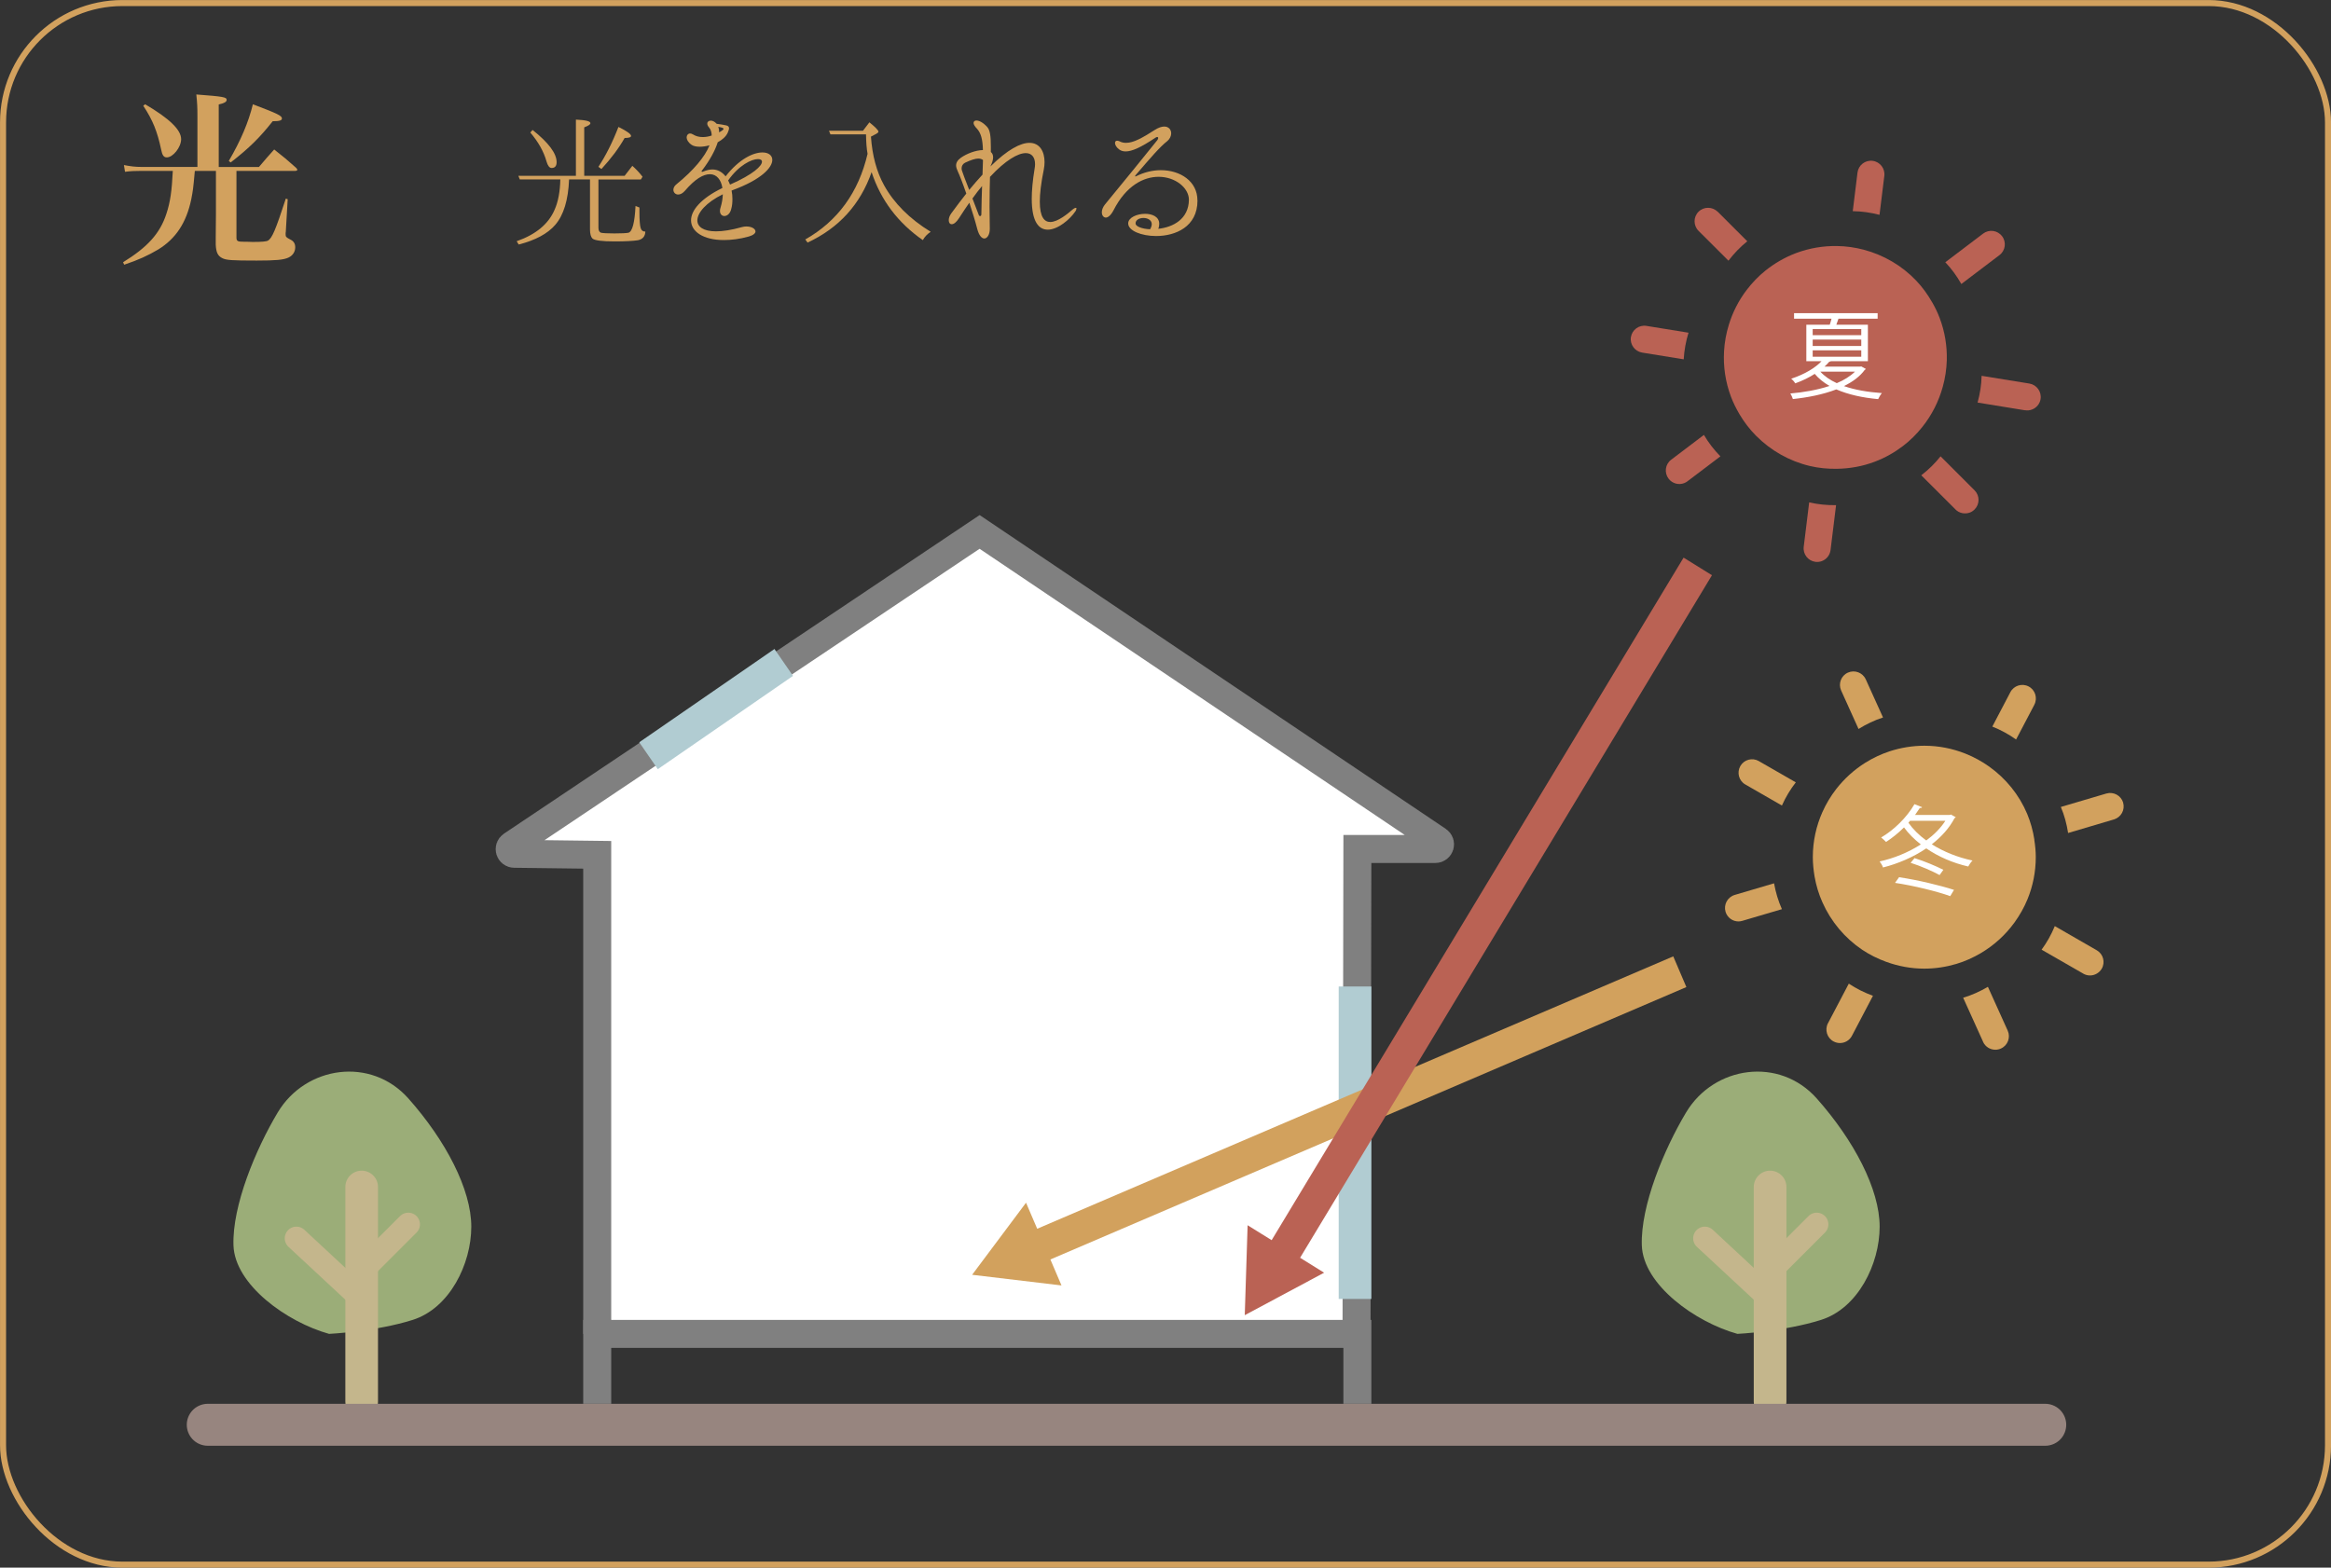
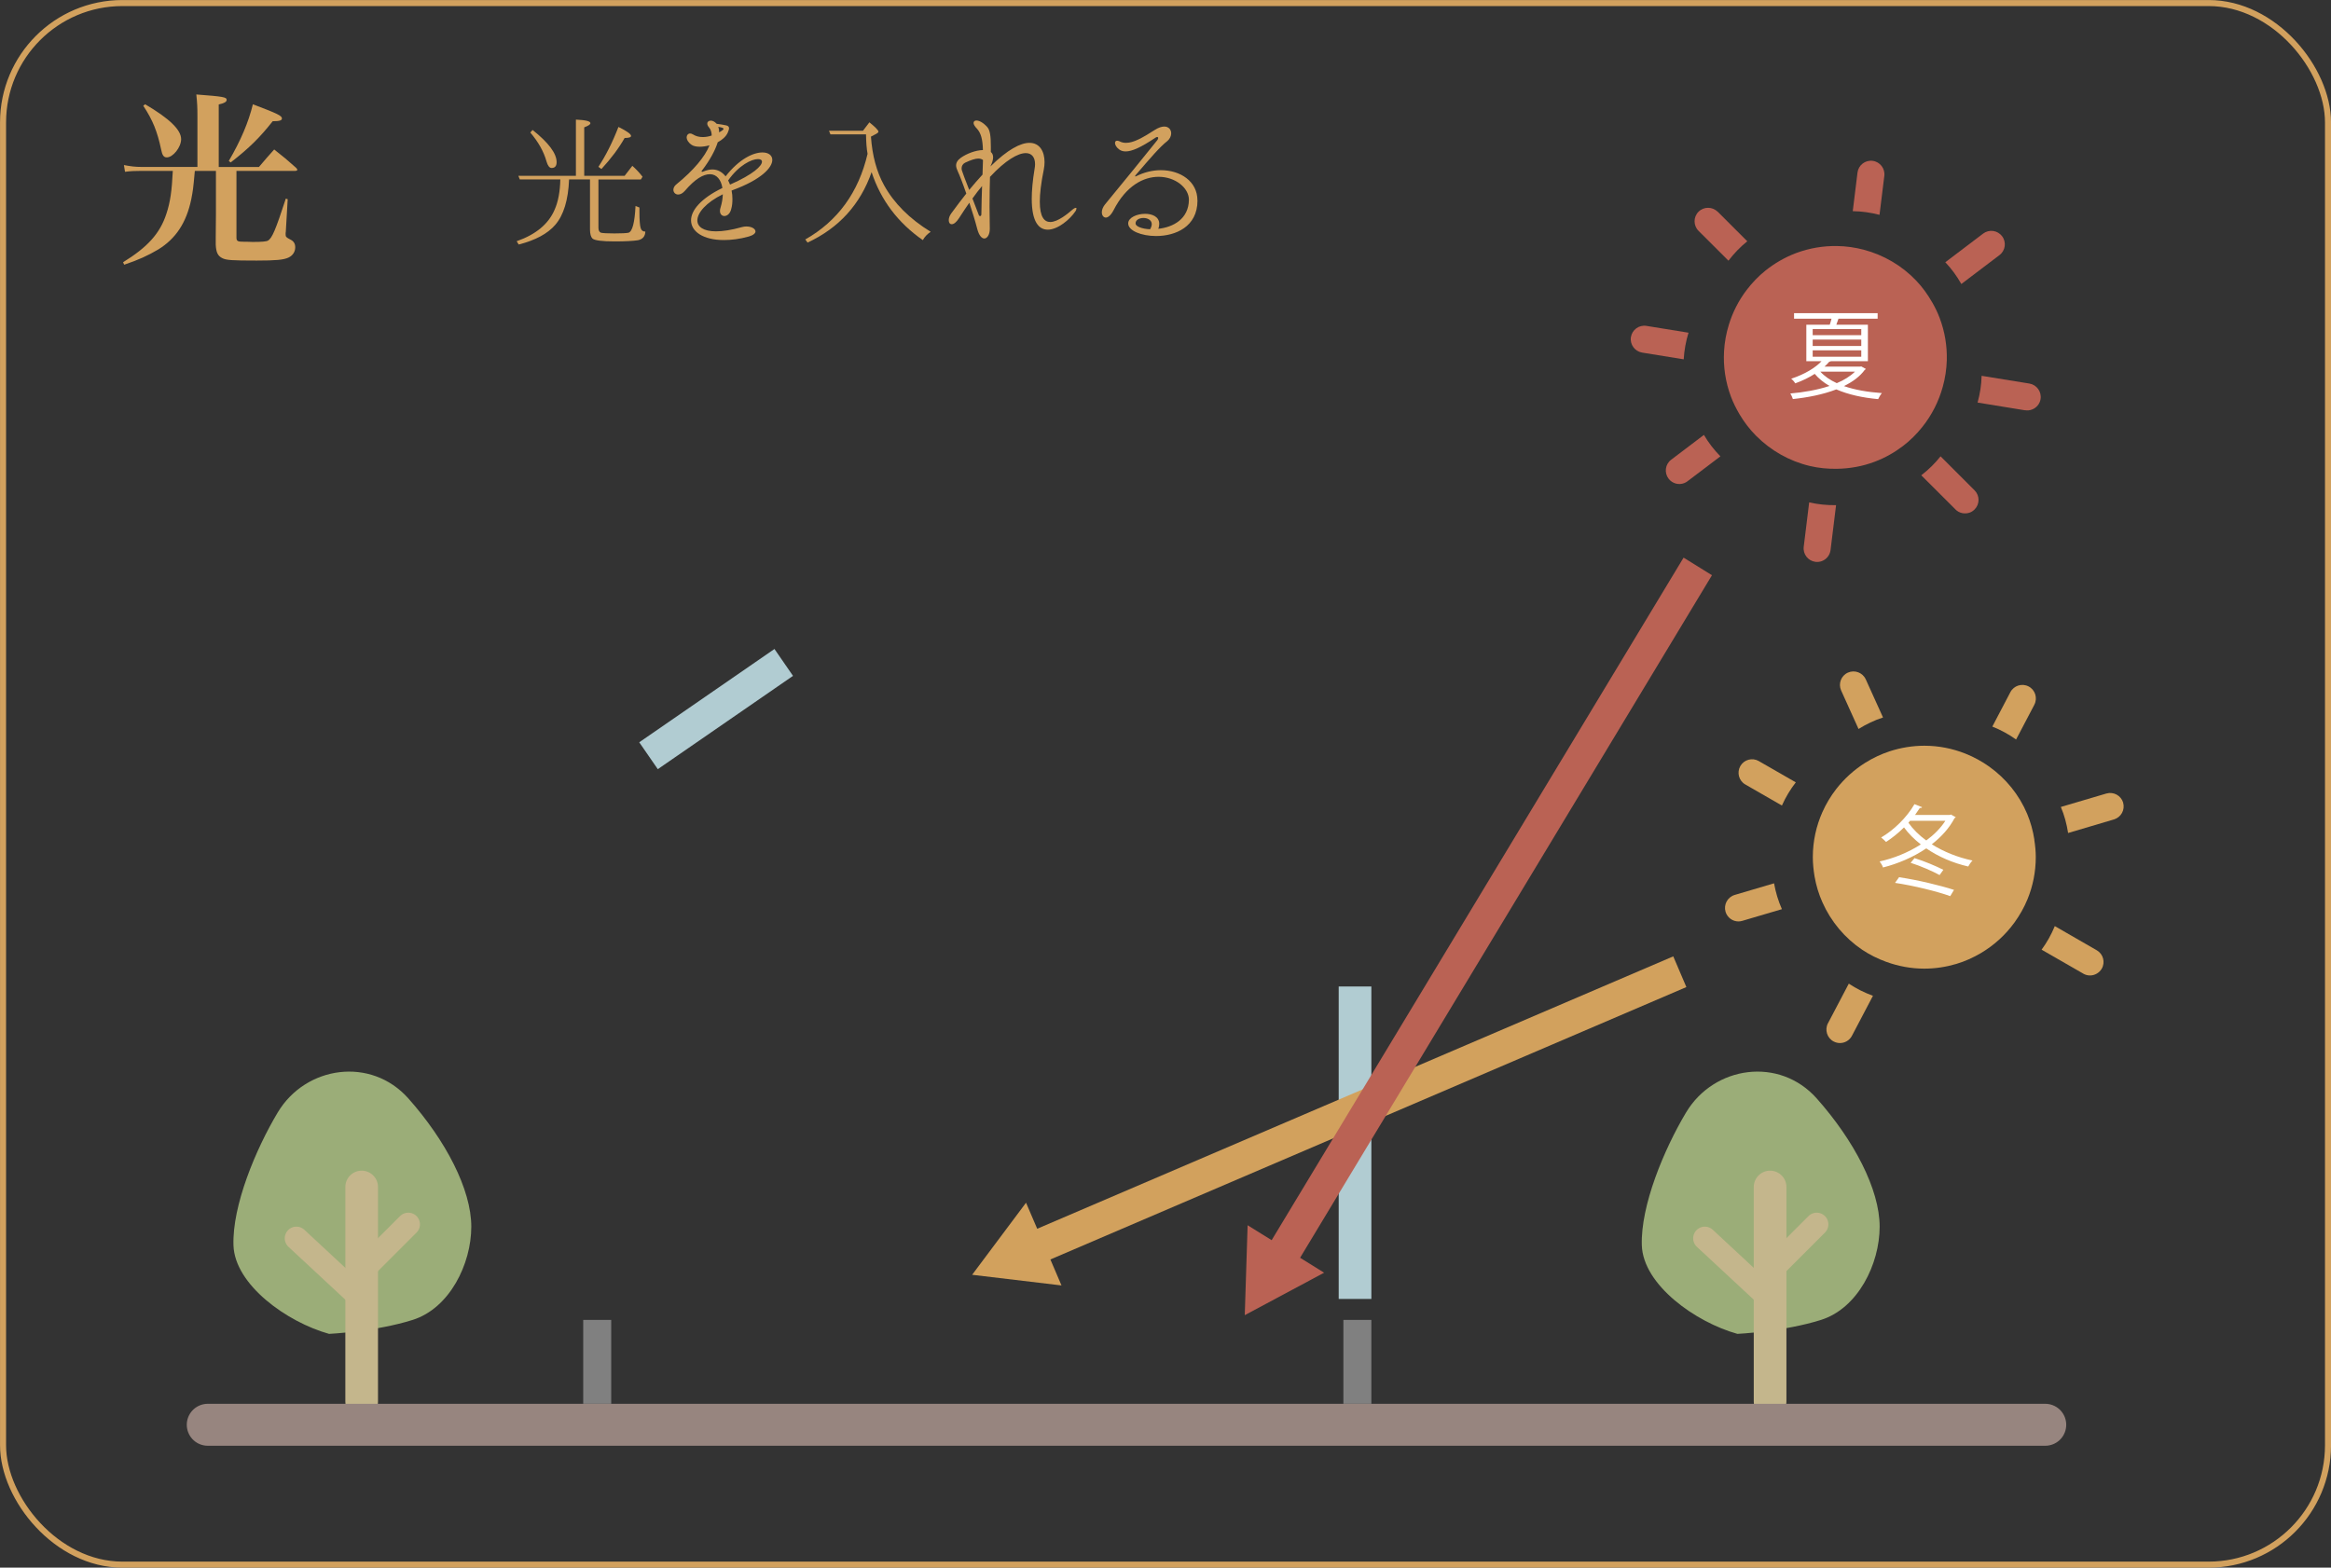
<svg xmlns="http://www.w3.org/2000/svg" id="_レイヤー_2" data-name="レイヤー 2" viewBox="0 0 358.93 241.43">
  <rect x="0" y="0" width="358.93" height="241.43" fill="#333333" stroke="none" />
  <defs>
    <style>
      .cls-1 {
        stroke-width: 3.59px;
      }

      .cls-1, .cls-2 {
        stroke: #c4b68c;
      }

      .cls-1, .cls-2, .cls-3, .cls-4, .cls-5, .cls-6 {
        fill: none;
      }

      .cls-1, .cls-2, .cls-3, .cls-5, .cls-6 {
        stroke-miterlimit: 10;
      }

      .cls-1, .cls-2, .cls-5 {
        stroke-linecap: round;
      }

      .cls-2, .cls-3 {
        stroke-width: 5.03px;
      }

      .cls-7 {
        fill: #d2a15e;
      }

      .cls-7, .cls-8, .cls-9, .cls-10, .cls-11 {
        stroke-width: 0px;
      }

      .cls-8 {
        fill: #ba6254;
      }

      .cls-9 {
        fill: #9bad78;
      }

      .cls-10, .cls-12 {
        fill: #fff;
      }

      .cls-3 {
        stroke: #b1ccd2;
      }

      .cls-11 {
        fill: #d2a15d;
      }

      .cls-4, .cls-12 {
        stroke: gray;
        stroke-width: 4.31px;
      }

      .cls-5 {
        stroke: #97857f;
        stroke-width: 6.46px;
      }

      .cls-6 {
        stroke: #d2a15e;
        stroke-width: .93px;
      }
    </style>
  </defs>
  <g id="_レイヤー_1-2" data-name="レイヤー 1">
    <rect class="cls-6" x=".47" y=".47" width="358" height="240.5" rx="18.38" ry="18.38" />
    <g>
      <g>
        <path class="cls-9" d="M50.67,205.43c-6.46-1.8-14.52-7.54-14.72-13.64s3.42-14.79,6.82-20.47c4.31-7.18,14.36-8.62,20.11-2.15,5.74,6.46,9.69,14,9.69,19.75s-3.34,12.57-9.03,14.36c-5.69,1.8-12.87,2.15-12.87,2.15Z" />
        <line class="cls-2" x1="55.69" y1="182.81" x2="55.69" y2="215.84" />
        <line class="cls-1" x1="55.69" y1="195.74" x2="62.87" y2="188.56" />
        <line class="cls-1" x1="55.69" y1="200.05" x2="45.64" y2="190.71" />
      </g>
      <g>
        <path class="cls-9" d="M267.53,205.43c-6.46-1.8-14.52-7.54-14.72-13.64s3.42-14.79,6.82-20.47c4.31-7.18,14.36-8.62,20.11-2.15,5.74,6.46,9.69,14,9.69,19.75s-3.34,12.57-9.03,14.36c-5.69,1.8-12.87,2.15-12.87,2.15Z" />
        <line class="cls-2" x1="272.56" y1="182.81" x2="272.56" y2="215.84" />
        <line class="cls-1" x1="272.56" y1="195.74" x2="279.74" y2="188.56" />
        <line class="cls-1" x1="272.56" y1="200.05" x2="262.51" y2="190.71" />
      </g>
      <g>
        <g>
-           <path class="cls-12" d="M91.96,205.43v-73.78l-12.77-.16c-.71,0-.98-.92-.39-1.31l72.04-48.26,70.58,47.52c.59.4.31,1.31-.4,1.31h-12.01l-.13,74.68h-116.93Z" />
          <line class="cls-4" x1="91.96" y1="216.2" x2="91.96" y2="203.28" />
          <line class="cls-4" x1="209.01" y1="216.2" x2="209.01" y2="203.28" />
        </g>
        <line class="cls-3" x1="99.86" y1="116.39" x2="120.68" y2="102.02" />
        <line class="cls-3" x1="208.65" y1="151.93" x2="208.65" y2="200.05" />
      </g>
      <line class="cls-5" x1="31.99" y1="219.43" x2="314.93" y2="219.43" />
      <g>
        <path class="cls-7" d="M270.82,117.21c-1-.57-2.27-.23-2.84.77-.57,1-.23,2.27.77,2.84l5.63,3.24c.57-1.28,1.29-2.48,2.14-3.57l-5.69-3.27Z" />
        <path class="cls-7" d="M320.78,149.95c.33.19.68.28,1.04.28.72,0,1.42-.38,1.81-1.04.57-1,.23-2.27-.77-2.84l-6.46-3.72c-.53,1.3-1.22,2.52-2.03,3.63l6.42,3.69Z" />
        <path class="cls-7" d="M267.11,137.83c-1.1.33-1.73,1.48-1.41,2.59.27.91,1.1,1.49,1.99,1.49.2,0,.39-.03.59-.09l6.1-1.8c-.56-1.26-.96-2.59-1.21-3.98l-6.07,1.79Z" />
        <path class="cls-7" d="M326.93,123.62c-.33-1.1-1.48-1.73-2.59-1.41l-7.01,2.07c.54,1.26.9,2.61,1.12,4.01l7.06-2.09c1.1-.33,1.73-1.48,1.41-2.59Z" />
        <path class="cls-7" d="M281.47,157.59c-.53,1.02-.14,2.28.88,2.81.31.16.64.24.97.24.75,0,1.47-.41,1.84-1.11l3.24-6.17c-1.32-.48-2.57-1.1-3.72-1.87l-3.21,6.11Z" />
        <path class="cls-7" d="M313.25,108.53c.53-1.02.14-2.28-.88-2.81-1.02-.53-2.28-.14-2.81.88l-2.78,5.3c1.31.52,2.53,1.19,3.66,1.99l2.81-5.35Z" />
-         <path class="cls-7" d="M305.35,160.45c.35.77,1.11,1.22,1.9,1.22.29,0,.58-.06.86-.19,1.05-.47,1.51-1.71,1.04-2.75l-3.05-6.75c-1.19.7-2.46,1.28-3.81,1.68l3.07,6.79Z" />
        <path class="cls-7" d="M287.29,104.63c-.47-1.05-1.71-1.51-2.75-1.04-1.05.47-1.51,1.71-1.04,2.75l2.68,5.93c1.17-.73,2.43-1.34,3.77-1.77l-2.66-5.88Z" />
        <path class="cls-7" d="M313.26,129.34c-.22-1.4-.59-2.74-1.12-4.01-1.24-2.94-3.29-5.45-5.86-7.28-1.13-.8-2.35-1.47-3.66-1.99-1.95-.77-4.07-1.21-6.3-1.21-1.86,0-3.65.31-5.33.85-1.34.44-2.6,1.04-3.77,1.77-1.72,1.08-3.23,2.45-4.47,4.04-.85,1.09-1.57,2.29-2.14,3.57-.94,2.12-1.47,4.46-1.47,6.93,0,1.02.11,2.01.27,2.98.24,1.39.65,2.73,1.21,3.98,1.32,2.97,3.45,5.5,6.12,7.3,1.15.77,2.4,1.39,3.72,1.87,1.83.66,3.79,1.04,5.84,1.04,1.71,0,3.36-.26,4.92-.72,1.35-.4,2.62-.98,3.81-1.68,2.02-1.2,3.77-2.79,5.15-4.69.81-1.12,1.5-2.33,2.03-3.63.81-1.99,1.26-4.17,1.26-6.45,0-.91-.09-1.81-.23-2.68Z" />
      </g>
      <g>
        <path class="cls-8" d="M253.52,50.19c-1.14-.18-2.2.59-2.39,1.72-.18,1.13.59,2.2,1.72,2.39l6.41,1.04c.08-1.4.33-2.77.74-4.1l-6.48-1.05Z" />
        <path class="cls-8" d="M311.82,63.18c.37.06.74.02,1.07-.11.67-.25,1.2-.85,1.32-1.61.18-1.13-.59-2.2-1.72-2.39l-7.36-1.19c-.03,1.4-.25,2.78-.62,4.12l7.31,1.19Z" />
        <path class="cls-8" d="M257.33,70.8c-.92.69-1.1,2-.4,2.92.57.75,1.55,1.01,2.39.69.18-.07.36-.16.52-.29l5.07-3.84c-.97-.98-1.82-2.08-2.54-3.3l-5.04,3.82Z" />
        <path class="cls-8" d="M308.28,36.38c-.69-.92-2-1.1-2.92-.4l-5.82,4.41c.95.99,1.77,2.12,2.47,3.35l5.87-4.45c.92-.69,1.1-2,.4-2.92Z" />
        <path class="cls-8" d="M277.74,84.21c-.14,1.14.67,2.18,1.81,2.32.35.04.68,0,.99-.12.7-.26,1.23-.9,1.33-1.69l.85-6.92c-1.4.02-2.8-.12-4.14-.43l-.84,6.84Z" />
        <path class="cls-8" d="M290.15,27.09c.14-1.14-.67-2.18-1.81-2.32-1.14-.14-2.18.67-2.32,1.81l-.73,5.94c1.4.02,2.79.22,4.12.57l.74-6Z" />
        <path class="cls-8" d="M301.1,78.46c.6.6,1.47.75,2.21.48.27-.1.52-.26.74-.48.81-.81.81-2.13,0-2.94l-5.24-5.24c-.86,1.08-1.85,2.06-2.97,2.92l5.27,5.26Z" />
        <path class="cls-8" d="M264.48,32.61c-.81-.81-2.13-.81-2.94,0-.81.81-.81,2.13,0,2.94l4.61,4.6c.84-1.1,1.8-2.11,2.9-2.99l-4.56-4.56Z" />
        <path class="cls-8" d="M297.51,46.55c-.7-1.23-1.52-2.36-2.47-3.35-2.2-2.31-5.01-3.93-8.05-4.74-1.34-.35-2.72-.55-4.12-.57-2.1-.03-4.24.31-6.32,1.09-1.74.66-3.31,1.58-4.69,2.68-1.1.88-2.06,1.89-2.9,2.99-1.23,1.61-2.16,3.43-2.75,5.36-.41,1.32-.66,2.7-.74,4.1-.13,2.31.2,4.69,1.07,7,.36.95.81,1.84,1.31,2.69.72,1.22,1.57,2.32,2.54,3.3,2.29,2.31,5.17,3.93,8.31,4.67,1.35.32,2.74.45,4.14.43,1.94-.03,3.91-.36,5.83-1.09,1.6-.6,3.05-1.43,4.35-2.42,1.12-.85,2.11-1.84,2.97-2.92,1.47-1.83,2.54-3.95,3.16-6.2.37-1.33.58-2.71.62-4.12.05-2.15-.29-4.34-1.1-6.48-.32-.86-.72-1.66-1.16-2.43Z" />
      </g>
      <polygon class="cls-11" points="149.69 196.33 163.45 197.97 161.74 193.97 259.67 152.02 257.65 147.29 159.71 189.24 157.99 185.23 149.69 196.33" />
      <polygon class="cls-8" points="191.67 202.55 203.89 196.01 200.19 193.71 263.61 88.59 259.24 85.88 195.81 191 192.11 188.7 191.67 202.55" />
      <path class="cls-10" d="M300.4,125.44l.75.42c-.04.08-.12.12-.18.13-.82,1.56-2.05,2.91-3.51,4.04,1.83,1.15,3.99,2.02,6.27,2.5-.23.22-.51.64-.66.92-2.36-.54-4.58-1.5-6.46-2.79-2.04,1.38-4.41,2.37-6.66,2.94-.09-.29-.33-.69-.52-.93,2.13-.46,4.39-1.37,6.34-2.62-1-.78-1.88-1.65-2.59-2.62-.87.87-1.83,1.63-2.76,2.24-.18-.2-.54-.51-.76-.69,1.93-1.12,3.96-3.08,5.13-5.13.92.35,1.05.41,1.17.46-.03.11-.17.15-.34.12-.23.36-.48.72-.74,1.08h5.35l.18-.06ZM300.29,138.01c-2-.72-5.59-1.61-8.49-2.04l.62-.87c2.82.41,6.4,1.28,8.46,1.95l-.58.96ZM294.11,126.41l-.25.3c.71,1,1.65,1.94,2.75,2.73,1.18-.87,2.21-1.89,2.94-3.03h-5.43ZM298.66,134.77c-1.04-.58-2.94-1.41-4.46-1.89l.6-.72c1.5.46,3.39,1.26,4.44,1.8l-.58.81Z" />
      <path class="cls-10" d="M286.6,56.43l.71.39c-.03.06-.1.11-.17.14-.76,1.04-1.89,1.86-3.21,2.5,1.66.58,3.67.93,5.85,1.08-.2.22-.45.64-.58.93-2.43-.22-4.63-.71-6.44-1.5-2.04.79-4.42,1.25-6.69,1.49-.08-.26-.24-.63-.39-.86,2.01-.17,4.15-.54,6.03-1.16-.9-.52-1.67-1.14-2.28-1.86-.83.54-1.83,1.04-3,1.46-.12-.23-.41-.56-.62-.71,2.14-.71,3.74-1.71,4.67-2.7h-2.34v-5.62h3.61c.09-.3.2-.63.27-.93h-5.77v-.85h12.87v.85h-6.03c-.09.27-.21.62-.33.93h4.86v5.62h-5.7s-.13.08-.25.08c-.21.25-.46.5-.73.75h5.49l.18-.03ZM279.12,50.68v.94h7.48v-.94h-7.48ZM279.12,52.3v.98h7.48v-.98h-7.48ZM279.12,53.95v.99h7.48v-.99h-7.48ZM280.3,57.24c.63.7,1.5,1.3,2.53,1.77,1.11-.46,2.08-1.07,2.8-1.77h-5.34Z" />
    </g>
    <g>
      <path class="cls-7" d="M88.68,18.42c1.48.07,2.23.24,2.23.55,0,.2-.31.4-.95.64v7.47h6.22l1.19-1.54c.55.49,1.08,1.04,1.57,1.68l-.26.42h-6.53v7.45c0,.4.13.64.38.75.29.07.99.11,2.09.11s1.85-.04,2.16-.11c.59-.18.95-1.54,1.08-4.12l.6.24v.57c0,1.39.07,2.25.2,2.62.11.35.35.53.71.51-.02.73-.4,1.19-1.15,1.34-.73.11-1.92.18-3.57.18-1.94,0-3.09-.15-3.42-.44-.24-.24-.38-.71-.38-1.37v-7.74h-3.22c-.13,3.18-.84,5.51-2.14,7.01-1.17,1.35-3.04,2.36-5.62,3.02l-.31-.51c2.96-1.04,4.9-2.65,5.84-4.85.55-1.23.84-2.8.88-4.67h-6.24l-.22-.55h8.86v-8.67ZM82,20.01c2.47,1.96,3.71,3.62,3.71,4.96,0,.6-.26.9-.77.9-.33,0-.59-.33-.79-1.01-.42-1.52-1.26-3-2.49-4.45l.35-.4ZM92.14,25.7c1.12-1.7,2.16-3.75,3.09-6.15,1.3.64,1.94,1.1,1.94,1.39,0,.2-.33.31-.99.31-.9,1.59-2.09,3.17-3.57,4.78l-.46-.33Z" />
      <path class="cls-7" d="M112.76,29.31l-.11.04c.09.42.13.86.13,1.3,0,.53-.04,1.04-.18,1.52-.18.77-.66,1.1-1.06,1.1-.38,0-.68-.29-.68-.79,0-.15.02-.31.09-.51.22-.71.33-1.41.35-2.05-2.56,1.26-3.92,2.84-3.92,4.03,0,.97.93,1.68,2.87,1.68,1.04,0,2.38-.2,4.01-.66.24-.07.49-.09.68-.09.79,0,1.39.35,1.39.77,0,.26-.31.57-1.01.77-1.41.4-2.73.55-3.86.55-3.13,0-5.05-1.28-5.05-3.04,0-1.5,1.46-3.35,4.83-4.98-.2-1.26-.88-2.12-1.92-2.12s-2.29.73-3.86,2.56c-.35.4-.71.57-1.04.57-.42,0-.73-.33-.73-.73,0-.26.13-.6.51-.88,2.6-2.12,4.37-4.23,5.05-5.97-.53.15-1.06.22-1.52.22-.53,0-.97-.11-1.23-.29-.55-.38-.77-.82-.77-1.15s.22-.6.53-.6c.13,0,.29.04.46.15.46.29.97.4,1.5.4.48,0,.95-.09,1.37-.24,0-.46-.13-.93-.44-1.28-.18-.2-.24-.4-.24-.55,0-.29.22-.46.55-.46.26,0,.6.15.9.49.44.04,1.01.15,1.46.24.31.07.44.22.44.44,0,.18-.09.42-.2.68-.26.6-.84,1.1-1.54,1.48-.4,1.28-1.24,2.8-2.4,4.32-.07.07-.09.11-.09.15,0,.07.04.09.11.09.04,0,.09-.02.13-.04.53-.22.99-.33,1.43-.33.84,0,1.52.42,2.03,1.06,2.09-2.67,4.25-3.68,5.67-3.68.93,0,1.52.44,1.52,1.15,0,1.17-1.65,3.02-6.15,4.67ZM110.75,20.38c.31-.18.53-.33.57-.38.07-.07.09-.11.09-.15,0-.09-.07-.13-.2-.18-.15-.04-.35-.11-.62-.13.11.24.15.53.15.84ZM112.41,28.43c3.62-1.59,4.92-2.89,4.92-3.53,0-.26-.24-.4-.62-.4-.97,0-2.93.93-4.59,3.29.11.2.2.42.29.64Z" />
      <path class="cls-7" d="M133.34,20.69h-5.47l-.22-.55h5.23l.99-1.3c.93.75,1.39,1.23,1.39,1.43,0,.11-.11.22-.31.33l-.84.44c.2,2.89.86,5.38,2.01,7.47,1.54,2.8,3.95,5.2,7.19,7.19-.51.33-.93.77-1.21,1.28-3.81-2.65-6.46-6.13-7.89-10.47-1.74,4.98-5.03,8.6-9.86,10.85l-.35-.48c5-2.84,8.2-7.25,9.59-13.19-.15-.77-.22-1.79-.24-3Z" />
      <path class="cls-7" d="M165.75,32.11c0,.11-.04.29-.18.46-.82,1.23-2.69,2.8-4.23,2.8-1.37,0-2.47-1.17-2.47-4.76,0-1.23.13-2.76.44-4.63.04-.24.07-.46.07-.68,0-1.08-.51-1.72-1.43-1.72-1.19,0-3.11,1.08-5.51,3.66-.04,1.34-.07,2.87-.07,4.59,0,1.06.04,2.21.04,3.44,0,.86-.4,1.46-.84,1.46-.38,0-.82-.42-1.1-1.5-.33-1.28-.77-2.69-1.21-4.01-.51.73-1.04,1.52-1.59,2.38-.44.68-.82.93-1.12.93-.29,0-.46-.24-.46-.62,0-.31.11-.66.38-1.04.82-1.12,1.59-2.14,2.32-3.06-.55-1.61-1.06-2.89-1.28-3.35-.18-.38-.29-.71-.29-.97,0-.44.22-.82.73-1.19.9-.64,2.29-1.17,3.4-1.19-.04-1.65-.29-2.62-.95-3.33-.33-.33-.49-.64-.49-.84,0-.24.18-.38.44-.38.42,0,1.04.31,1.65.99.46.49.57,1.46.57,3.04v.82c.22.18.35.44.35.82,0,.35-.13.82-.42,1.41,2.69-2.65,4.67-3.64,6.02-3.64,1.59,0,2.32,1.35,2.32,2.96,0,.38-.04.75-.11,1.12-.44,2.16-.62,3.79-.62,4.98,0,2.38.71,3.13,1.61,3.13,1.17,0,2.69-1.28,3.44-1.92.24-.2.4-.26.51-.26.07,0,.09.02.09.11ZM149.24,29.25c.71-.88,1.41-1.65,2.05-2.36l.07-2.25c-.18-.13-.4-.22-.71-.22-.46,0-1.12.2-2.05.64-.38.2-.53.53-.53.88,0,.15.02.29.09.44.09.31.42,1.17,1.08,2.87ZM151.22,28.65c-.49.57-.97,1.21-1.48,1.92l.99,2.58c.04.09.11.13.18.13.09,0,.2-.09.2-.26.02-1.65.07-3.11.11-4.37Z" />
      <path class="cls-7" d="M184.39,30.88c0,4.06-3.4,5.47-6.37,5.47-2.27,0-4.3-.82-4.3-1.94,0-.9,1.35-1.48,2.6-1.48,1.12,0,2.18.46,2.18,1.54,0,.24-.04.51-.15.77,2.25-.24,4.7-1.48,4.72-4.5-.02-1.81-2.09-3.51-4.67-3.51-2.29,0-5,1.34-6.95,5.18-.42.79-.86,1.1-1.17,1.1-.35,0-.62-.33-.62-.82,0-.35.15-.77.46-1.17,1.19-1.41,7.78-9.53,8.09-9.94.09-.13.13-.24.13-.33s-.07-.15-.15-.15c-.07,0-.18.04-.31.13-2.21,1.48-3.59,2.09-4.54,2.09-.4,0-.71-.09-.99-.29-.46-.33-.66-.73-.66-1.01,0-.2.11-.35.31-.35.11,0,.22.02.38.09.33.18.66.24,1.01.24,1.15,0,2.49-.75,4.41-1.98.6-.38,1.08-.53,1.48-.53.68,0,1.06.49,1.06,1.04,0,.4-.2.86-.57,1.17-1.24.99-2.51,2.49-4.92,5.29-.04.07-.07.11-.07.15,0,.02.02.04.04.04.04,0,.09-.02.13-.04,1.23-.62,2.56-.93,3.79-.93,3.02,0,5.64,1.72,5.64,4.65ZM177.09,35.31c.18-.31.26-.55.26-.79,0-.62-.64-.95-1.28-.95s-1.23.31-1.21.84c-.02.46.97.84,2.23.9Z" />
    </g>
    <path class="cls-7" d="M39.87,25.72c1.04-1.22,1.33-1.57,2.35-2.7,1.51,1.19,1.97,1.57,3.39,2.84.12.14.17.2.17.29s-.12.17-.32.17h-9.05v10.24c0,.58.17.67,1.13.67.26,0,.7,0,1.31.03h.17c1.22,0,2-.06,2.23-.2.64-.35,1.19-1.65,2.76-6.47l.29.09-.29,4.99c-.03.15-.03.26-.03.38,0,.44.06.49.78.87.46.23.7.61.7,1.16,0,.7-.38,1.28-1.04,1.59-.75.35-1.94.46-4.9.46-3.83,0-4.7-.06-5.31-.38-.67-.35-.93-.87-.99-2.06v-1.13q0-.29.03-3.57v-6.67h-3.25c-.26,2.93-.29,2.99-.55,4.38-.75,3.6-2.38,6.06-5.08,7.72-1.57.93-3.02,1.6-5.25,2.35l-.17-.38c3.77-2.32,5.69-4.44,6.67-7.46.61-1.83.84-3.57.99-6.61h-4.84c-1.07,0-1.62.03-2.52.14l-.17-1.04c1.02.2,1.74.29,2.73.29h8.59v-7.77c0-1.42-.03-2.03-.17-3.39,4.21.32,4.67.41,4.67.84,0,.29-.38.52-1.22.7v9.63h6.21ZM22.35,16.06c3.71,2.18,5.54,3.92,5.54,5.37,0,1.25-1.25,2.81-2.21,2.81-.46,0-.7-.32-.87-1.22-.58-2.76-1.3-4.55-2.75-6.73l.29-.23ZM35.23,24.79c1.83-3.13,3.02-5.92,3.71-8.73,3.83,1.45,4.47,1.77,4.47,2.18,0,.32-.38.43-1.42.43-1.97,2.5-3.6,4.12-6.47,6.35l-.29-.23Z" />
  </g>
</svg>